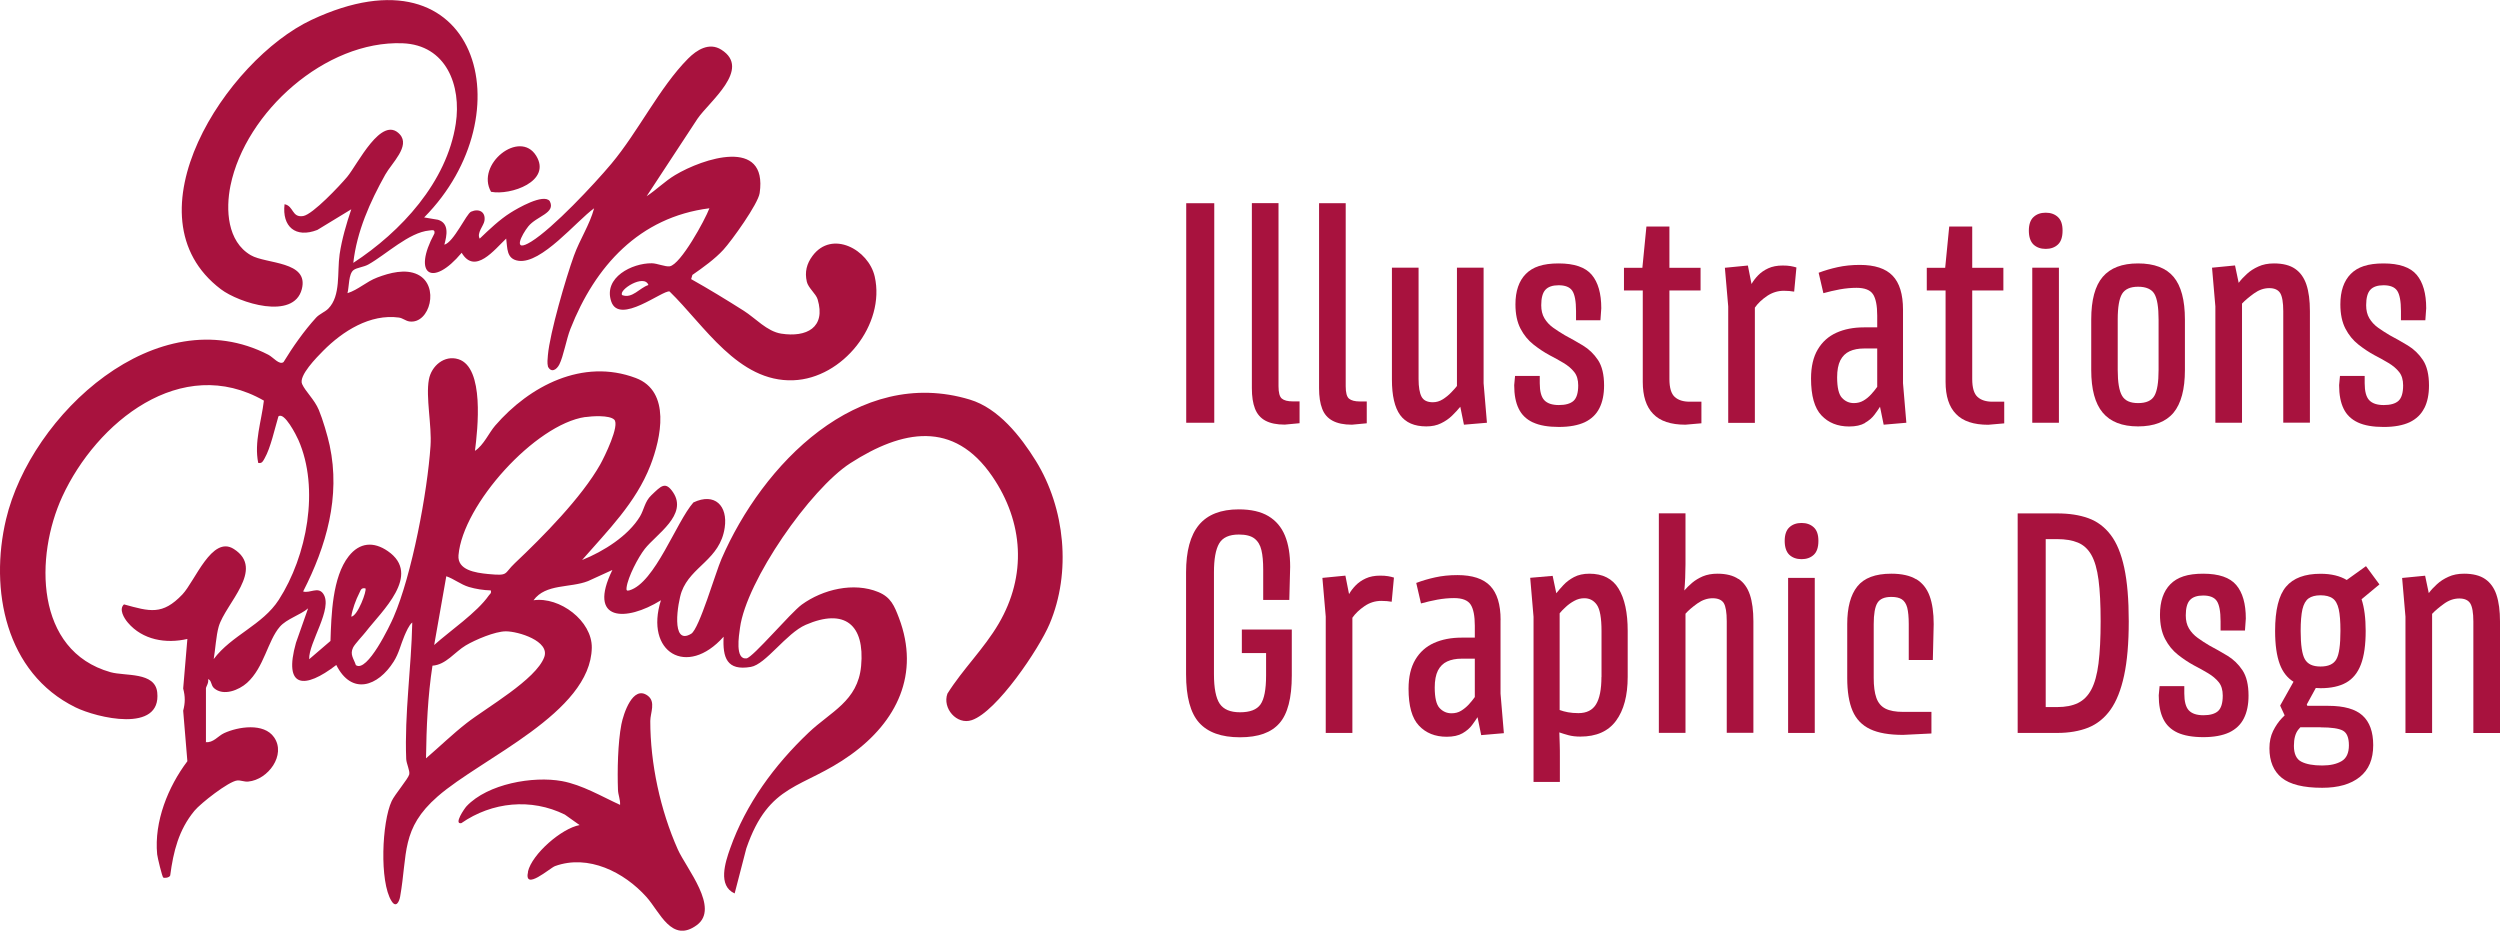
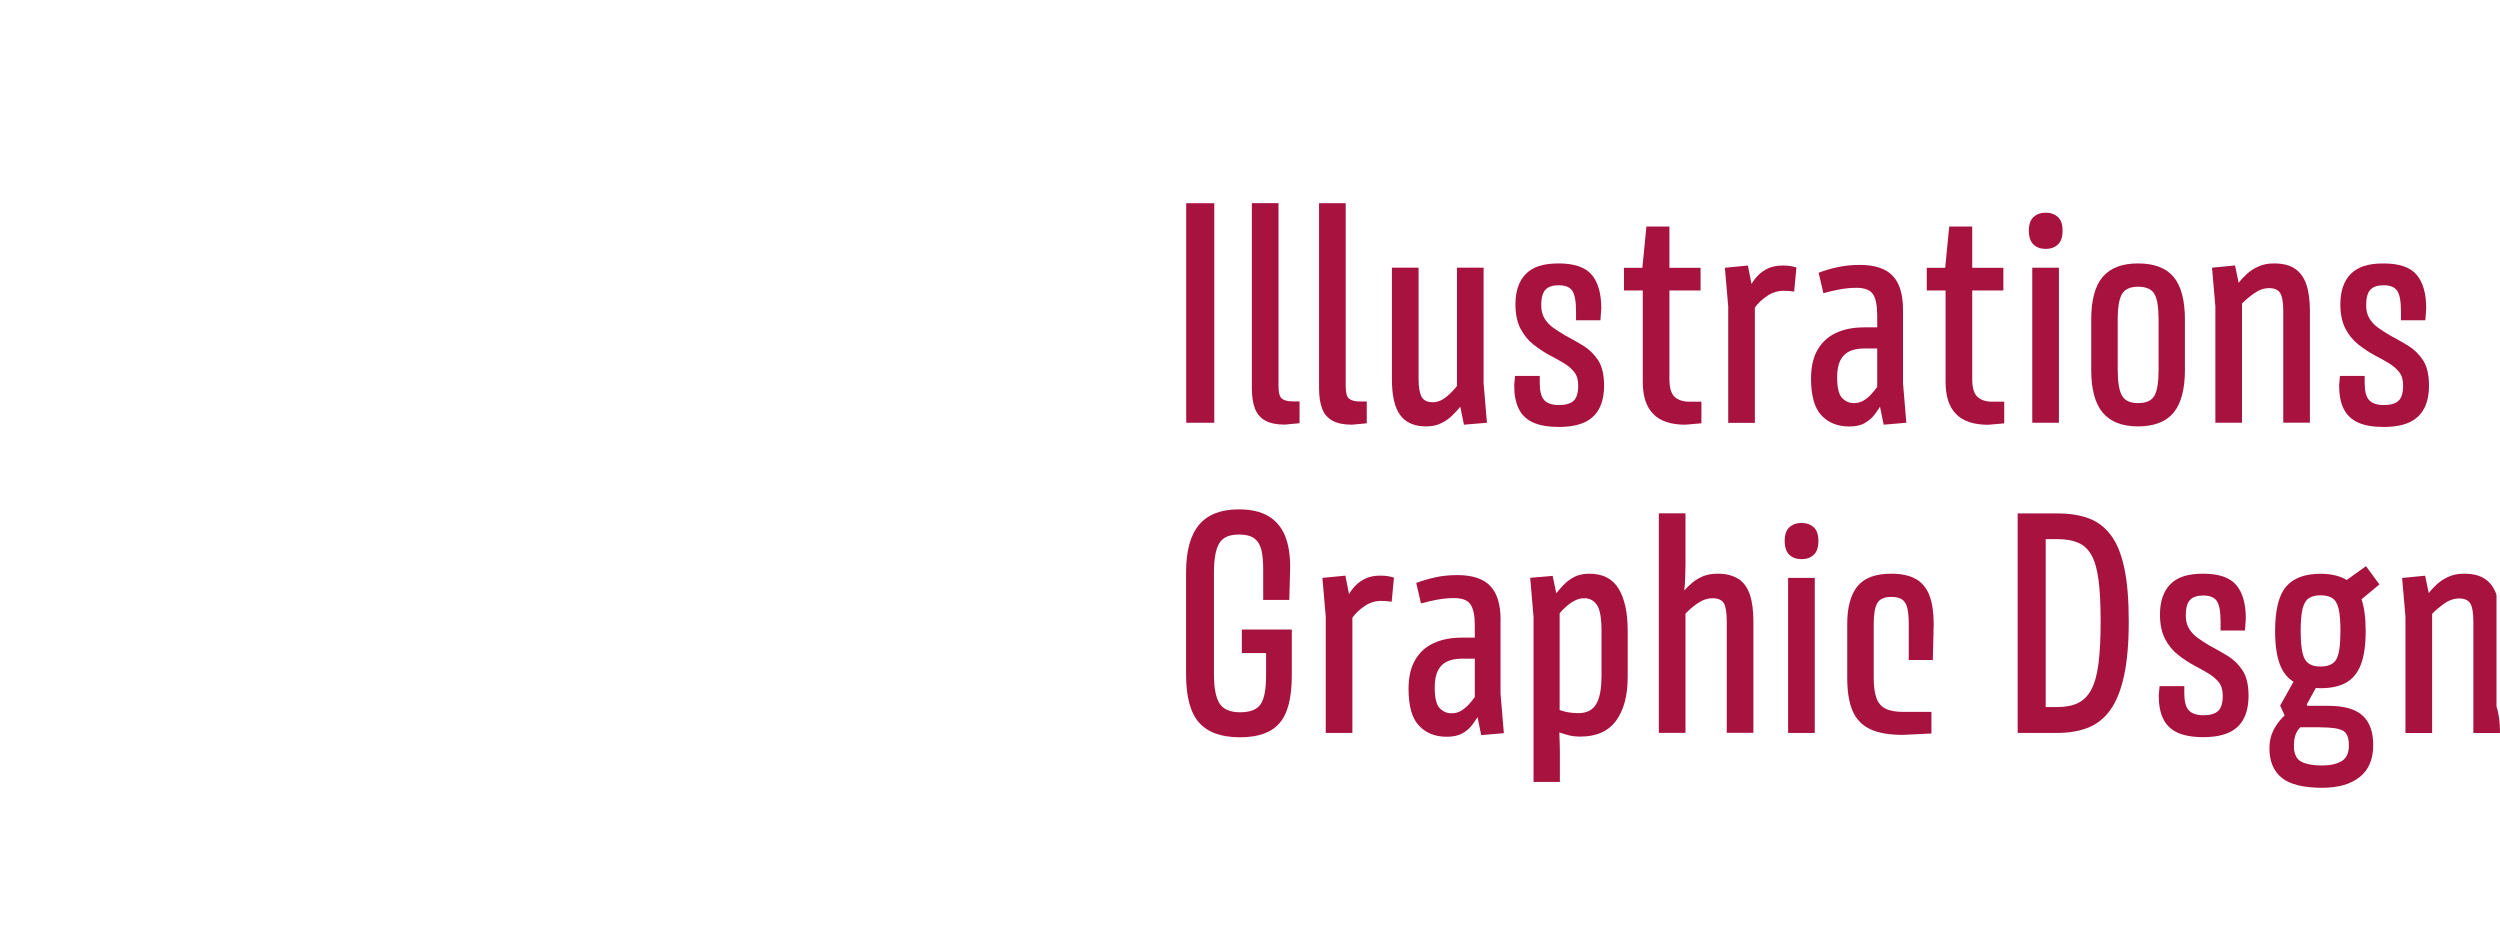
<svg xmlns="http://www.w3.org/2000/svg" id="Layer_2" data-name="Layer 2" viewBox="0 0 321.82 119.8">
  <defs>
    <style>
      .cls-1 {
        fill: #a8123e;
      }
    </style>
  </defs>
  <g id="Swatch_Info_Layer" data-name="Swatch Info Layer">
    <g>
      <g>
        <rect class="cls-1" x="152.7" y="26.16" width="3.61" height="28.26" />
        <path class="cls-1" d="M165.01,51.31c-.29-.24-.43-.77-.43-1.59v-23.57h-3.43v23.82c0,1.06.13,1.94.4,2.63s.71,1.21,1.34,1.55c.63.34,1.46.51,2.49.51l1.91-.18v-2.81h-.87c-.65,0-1.12-.12-1.41-.36Z" />
        <path class="cls-1" d="M171.54,54.16c.63.34,1.46.51,2.49.51l1.91-.18v-2.81h-.87c-.65,0-1.12-.12-1.41-.36-.29-.24-.43-.77-.43-1.59v-23.57h-3.43v23.82c0,1.06.13,1.94.4,2.63.26.7.71,1.21,1.34,1.55Z" />
        <path class="cls-1" d="M190.98,34.46h-3.43v15.23c-.17.22-.41.49-.74.83-.32.34-.69.63-1.08.88-.4.25-.82.38-1.28.38-.72,0-1.21-.24-1.46-.72-.25-.48-.38-1.24-.38-2.27v-14.33h-3.43v14.4c0,2.07.35,3.59,1.06,4.57.71.97,1.83,1.46,3.37,1.46.72,0,1.35-.13,1.89-.4.54-.26,1.02-.59,1.43-.99.41-.4.76-.78,1.05-1.14l.47,2.31,2.96-.25-.43-5.09v-14.87Z" />
        <path class="cls-1" d="M197.35,54.38c.84.39,1.95.58,3.32.58s2.48-.21,3.34-.61c.85-.41,1.48-1.01,1.88-1.81.4-.79.6-1.77.6-2.92,0-1.39-.26-2.48-.78-3.27-.52-.78-1.17-1.41-1.95-1.88-.78-.47-1.56-.91-2.33-1.32-.53-.31-1.03-.64-1.5-.97-.47-.34-.84-.74-1.12-1.21-.28-.47-.41-1.03-.41-1.68,0-.94.18-1.6.54-1.99s.93-.58,1.7-.58c.84,0,1.43.23,1.75.7s.49,1.34.49,2.62v1.19h3.14l.11-1.55c0-1.9-.41-3.34-1.23-4.31-.82-.97-2.24-1.46-4.26-1.46s-3.33.45-4.22,1.35c-.89.9-1.34,2.21-1.34,3.92,0,1.25.22,2.29.65,3.12.43.83.99,1.51,1.66,2.04.67.53,1.36.99,2.06,1.37.65.34,1.26.67,1.82,1.01.57.34,1.02.72,1.37,1.16.35.43.52,1.01.52,1.73,0,.96-.2,1.62-.6,1.99-.4.36-1.03.54-1.89.54s-1.49-.21-1.88-.63c-.39-.42-.58-1.15-.58-2.18v-.94h-3.18l-.11,1.19c0,1.23.19,2.24.58,3.03.38.79,1,1.38,1.84,1.77Z" />
        <path class="cls-1" d="M211.47,49.15c0,1.83.44,3.21,1.34,4.13.89.93,2.27,1.39,4.15,1.39l2.06-.18v-2.78h-1.52c-.82,0-1.46-.2-1.91-.61-.46-.41-.69-1.18-.69-2.31v-11.4h4.01v-2.92h-4.01v-5.31h-2.96l-.52,5.31h-2.37v2.92h2.42v11.77Z" />
        <path class="cls-1" d="M230.96,37.53l.29-3.1c-.22-.07-.47-.13-.76-.18-.29-.05-.63-.07-1.01-.07-.72,0-1.34.12-1.86.36-.52.24-.95.54-1.3.9s-.63.73-.85,1.12l-.47-2.38-2.96.29.43,4.98v14.98h3.43v-14.83c.38-.55.91-1.05,1.57-1.5.66-.44,1.38-.67,2.15-.67.51,0,.95.04,1.34.11Z" />
        <path class="cls-1" d="M240.08,54.43c.52-.3.93-.65,1.23-1.06.3-.41.54-.74.7-1.01l.47,2.31,2.92-.25-.43-5.09v-9.46c0-2-.45-3.46-1.34-4.38-.89-.93-2.3-1.39-4.22-1.39-1.03,0-1.99.1-2.85.29-.87.19-1.68.43-2.45.72l.61,2.63c.67-.19,1.38-.35,2.11-.49.73-.13,1.45-.2,2.15-.2,1.06,0,1.77.28,2.13.83.36.55.54,1.47.54,2.74v1.52h-1.7c-1.35,0-2.53.23-3.55.69-1.02.46-1.82,1.17-2.4,2.15-.58.97-.87,2.22-.87,3.74,0,2.21.44,3.8,1.34,4.75.89.95,2.08,1.43,3.57,1.43.84,0,1.52-.15,2.04-.45ZM236.49,48.57c0-.91.14-1.64.41-2.18.28-.54.67-.93,1.19-1.17.52-.24,1.14-.36,1.86-.36h1.7v4.94c-.22.31-.48.63-.78.96-.3.33-.63.6-.99.81s-.77.32-1.23.32c-.6,0-1.11-.22-1.53-.67-.42-.44-.63-1.33-.63-2.65Z" />
        <path class="cls-1" d="M258,51.71h-1.52c-.82,0-1.46-.2-1.91-.61-.46-.41-.69-1.18-.69-2.31v-11.4h4.01v-2.92h-4.01v-5.31h-2.96l-.52,5.31h-2.37v2.92h2.42v11.77c0,1.83.44,3.21,1.34,4.13.89.93,2.27,1.39,4.15,1.39l2.06-.18v-2.78Z" />
        <rect class="cls-1" x="261.61" y="34.46" width="3.43" height="19.96" />
        <path class="cls-1" d="M263.34,32.04c.65,0,1.17-.19,1.57-.56.4-.37.6-.97.6-1.79s-.2-1.38-.6-1.75c-.4-.37-.92-.56-1.57-.56s-1.17.19-1.57.56c-.4.37-.6.96-.6,1.75s.2,1.41.6,1.79c.4.37.92.56,1.57.56Z" />
        <path class="cls-1" d="M279.8,53.12c.97-1.18,1.46-3.01,1.46-5.49v-6.5c0-2.5-.49-4.33-1.46-5.49-.97-1.15-2.5-1.73-4.57-1.73s-3.56.58-4.55,1.73c-.99,1.16-1.48,2.98-1.48,5.49v6.5c0,2.48.49,4.31,1.48,5.49.99,1.18,2.5,1.77,4.55,1.77s3.59-.59,4.57-1.77ZM277.87,47.63c0,1.59-.18,2.69-.54,3.32s-1.06.94-2.09.94-1.7-.31-2.07-.94c-.37-.63-.56-1.73-.56-3.32v-6.5c0-1.59.19-2.69.56-3.3.37-.61,1.06-.92,2.07-.92s1.73.31,2.09.92.54,1.71.54,3.3v6.5Z" />
        <path class="cls-1" d="M292.11,37.09c.67,0,1.14.21,1.41.63.26.42.4,1.2.4,2.33v14.36h3.43v-14.36c0-1.37-.15-2.51-.45-3.41-.3-.9-.79-1.58-1.46-2.04s-1.58-.69-2.71-.69c-.77,0-1.44.13-2.02.4-.58.26-1.07.58-1.48.96-.41.37-.76.75-1.05,1.14l-.47-2.24-2.96.29.43,4.98v14.98h3.43v-15.34c.38-.41.9-.84,1.53-1.3.64-.46,1.29-.69,1.97-.69Z" />
        <path class="cls-1" d="M312.08,52.54c.4-.79.6-1.77.6-2.92,0-1.39-.26-2.48-.78-3.27-.52-.78-1.17-1.41-1.95-1.88-.78-.47-1.56-.91-2.33-1.32-.53-.31-1.03-.64-1.5-.97-.47-.34-.84-.74-1.12-1.21-.28-.47-.41-1.03-.41-1.68,0-.94.18-1.6.54-1.99s.93-.58,1.7-.58c.84,0,1.43.23,1.75.7s.49,1.34.49,2.62v1.19h3.14l.11-1.55c0-1.9-.41-3.34-1.23-4.31-.82-.97-2.24-1.46-4.26-1.46s-3.33.45-4.22,1.35c-.89.9-1.34,2.21-1.34,3.92,0,1.25.22,2.29.65,3.12.43.83.99,1.51,1.66,2.04.67.53,1.36.99,2.06,1.37.65.34,1.26.67,1.82,1.01.57.34,1.02.72,1.37,1.16.35.43.52,1.01.52,1.73,0,.96-.2,1.62-.6,1.99-.4.36-1.03.54-1.89.54s-1.49-.21-1.88-.63c-.39-.42-.58-1.15-.58-2.18v-.94h-3.18l-.11,1.19c0,1.23.19,2.24.58,3.03.38.79,1,1.38,1.84,1.77.84.39,1.95.58,3.32.58s2.48-.21,3.34-.61c.85-.41,1.48-1.01,1.88-1.81Z" />
      </g>
      <g>
        <path class="cls-1" d="M159.88,84.07h3.1v2.89c0,1.8-.24,3.04-.72,3.72-.48.68-1.36,1.01-2.63,1.01s-2.12-.37-2.62-1.1c-.49-.73-.74-2-.74-3.81v-13.1c0-1.71.22-2.95.67-3.72s1.29-1.15,2.54-1.15c.89,0,1.56.17,2,.51s.75.84.9,1.5c.16.66.23,1.5.23,2.51v3.9h3.36l.11-4.26c0-1.59-.22-2.93-.67-4.02-.45-1.09-1.16-1.93-2.13-2.51-.97-.58-2.24-.87-3.81-.87-2.31,0-4.02.67-5.13,2-1.11,1.34-1.66,3.38-1.66,6.12v13.1c0,2.91.56,4.99,1.68,6.24s2.87,1.88,5.25,1.88,4.03-.6,5.09-1.81c1.06-1.2,1.59-3.25,1.59-6.14v-5.92h-6.43v3.03Z" />
        <path class="cls-1" d="M177.67,74.1c-.72,0-1.34.12-1.86.36-.52.24-.95.54-1.3.9-.35.36-.63.73-.85,1.12l-.47-2.38-2.96.29.43,4.98v14.98h3.43v-14.83c.38-.55.91-1.05,1.57-1.5.66-.45,1.38-.67,2.15-.67.51,0,.95.04,1.34.11l.29-3.11c-.22-.07-.47-.13-.76-.18-.29-.05-.63-.07-1.01-.07Z" />
        <path class="cls-1" d="M193.17,79.81c0-2-.45-3.46-1.34-4.39-.89-.93-2.3-1.39-4.22-1.39-1.04,0-1.99.1-2.85.29-.87.19-1.68.43-2.45.72l.61,2.64c.67-.19,1.38-.35,2.11-.49.73-.13,1.45-.2,2.15-.2,1.06,0,1.77.28,2.13.83.36.55.54,1.47.54,2.74v1.52h-1.7c-1.35,0-2.53.23-3.56.69-1.02.46-1.82,1.17-2.4,2.15-.58.98-.87,2.22-.87,3.74,0,2.22.44,3.8,1.34,4.75.89.95,2.08,1.43,3.57,1.43.84,0,1.52-.15,2.04-.45.52-.3.93-.65,1.23-1.06.3-.41.54-.75.7-1.01l.47,2.31,2.92-.25-.43-5.09v-9.46ZM189.07,90.69c-.3.32-.63.59-.99.81s-.77.32-1.23.32c-.6,0-1.11-.22-1.53-.67-.42-.44-.63-1.33-.63-2.65,0-.91.14-1.64.41-2.18.28-.54.67-.93,1.19-1.17.52-.24,1.14-.36,1.86-.36h1.7v4.94c-.22.31-.48.63-.78.96Z" />
        <path class="cls-1" d="M204.6,73.85c-.77,0-1.43.15-1.97.43-.54.29-1,.63-1.37,1.03s-.68.75-.92,1.06l-.47-2.24-2.89.25.43,5.02v21.26h3.39v-3.32c0-.48,0-1-.02-1.55-.01-.55-.03-1.06-.05-1.51.34.12.73.24,1.17.36.44.12.96.18,1.53.18,2.07,0,3.6-.68,4.6-2.04,1-1.36,1.5-3.24,1.5-5.65v-5.92c0-2.34-.39-4.15-1.17-5.43-.78-1.29-2.04-1.93-3.77-1.93ZM206.15,87.14c0,1.59-.23,2.76-.69,3.52-.46.76-1.22,1.14-2.27,1.14-.51,0-.95-.04-1.34-.11-.39-.07-.75-.17-1.08-.29v-12.45c.19-.24.45-.51.78-.81.32-.3.69-.57,1.1-.79.41-.23.84-.34,1.3-.34.67,0,1.21.28,1.61.85.4.57.6,1.69.6,3.38v5.92Z" />
        <path class="cls-1" d="M223.79,74.54c-.67-.46-1.58-.69-2.71-.69-.72,0-1.35.12-1.88.34-.53.23-.99.51-1.37.83-.39.33-.72.66-1.01.99.05-.46.08-.99.11-1.61.02-.61.04-1.2.04-1.75v-6.57h-3.43v28.26h3.43v-15.34c.38-.43.9-.87,1.53-1.32.64-.45,1.29-.67,1.97-.67s1.17.21,1.43.63c.25.42.38,1.2.38,2.33v14.36h3.43v-14.36c0-1.37-.15-2.51-.45-3.41-.3-.9-.79-1.58-1.46-2.04Z" />
        <rect class="cls-1" x="230.18" y="74.39" width="3.43" height="19.96" />
        <path class="cls-1" d="M231.91,67.32c-.65,0-1.17.19-1.57.56-.4.37-.6.96-.6,1.75s.2,1.41.6,1.79c.4.37.92.56,1.57.56s1.17-.19,1.57-.56c.4-.37.6-.97.6-1.79s-.2-1.38-.6-1.75c-.4-.37-.92-.56-1.57-.56Z" />
        <path class="cls-1" d="M246.67,74.57c-.79-.48-1.87-.72-3.21-.72-2.05,0-3.5.55-4.37,1.64-.87,1.09-1.3,2.71-1.3,4.85v6.93c0,1.76.23,3.17.69,4.24.46,1.07,1.21,1.85,2.26,2.35s2.46.74,4.24.74l3.65-.18v-2.78h-3.65c-.96,0-1.72-.14-2.27-.42-.55-.28-.94-.74-1.17-1.39-.23-.65-.34-1.5-.34-2.56v-6.93c0-1.3.16-2.21.47-2.72.31-.52.91-.78,1.8-.78.58,0,1.03.1,1.35.31.32.21.55.56.69,1.06.13.51.2,1.22.2,2.13v4.62h3.1l.11-4.62c0-1.44-.17-2.65-.52-3.61-.35-.96-.92-1.68-1.71-2.17Z" />
        <path class="cls-1" d="M271.7,68.85c-.78-1.02-1.74-1.74-2.89-2.15-1.14-.41-2.47-.61-3.99-.61h-5.09v28.26h5.09c1.52,0,2.85-.23,3.99-.68,1.14-.46,2.1-1.23,2.87-2.31.77-1.08,1.35-2.55,1.75-4.4.4-1.85.6-4.18.6-6.97s-.19-5.09-.58-6.9c-.39-1.81-.97-3.22-1.75-4.24ZM270.14,85.38c-.18,1.43-.49,2.56-.92,3.37-.43.82-1.01,1.4-1.73,1.75-.72.35-1.61.52-2.67.52h-1.48v-21.62h1.48c1.06,0,1.95.15,2.67.45.72.3,1.3.83,1.73,1.59.43.76.74,1.83.92,3.21.18,1.38.27,3.16.27,5.32s-.09,3.96-.27,5.4Z" />
        <path class="cls-1" d="M286.73,84.41c-.78-.47-1.56-.91-2.33-1.32-.53-.31-1.03-.64-1.5-.98-.47-.34-.84-.74-1.12-1.21-.28-.47-.41-1.03-.41-1.68,0-.94.18-1.6.54-1.98.36-.39.93-.58,1.7-.58.84,0,1.43.23,1.75.7.32.47.49,1.34.49,2.62v1.19h3.14l.11-1.55c0-1.9-.41-3.34-1.23-4.31-.82-.97-2.24-1.46-4.26-1.46s-3.33.45-4.22,1.35c-.89.9-1.34,2.21-1.34,3.92,0,1.25.22,2.29.65,3.12s.99,1.51,1.66,2.04c.67.53,1.36.99,2.06,1.37.65.34,1.26.67,1.82,1.01.57.34,1.02.72,1.37,1.15.35.43.52,1.01.52,1.73,0,.96-.2,1.62-.6,1.99-.4.36-1.03.54-1.89.54s-1.49-.21-1.88-.63c-.39-.42-.58-1.15-.58-2.18v-.94h-3.18l-.11,1.19c0,1.23.19,2.24.58,3.03.38.79,1,1.38,1.84,1.77.84.38,1.95.58,3.32.58s2.48-.21,3.34-.61c.85-.41,1.48-1.01,1.88-1.81.4-.79.6-1.77.6-2.92,0-1.4-.26-2.48-.78-3.27-.52-.78-1.17-1.41-1.95-1.88Z" />
        <path class="cls-1" d="M304.57,72.88l-2.48,1.78c-.87-.52-1.98-.8-3.37-.8-2.02,0-3.5.55-4.44,1.66-.94,1.11-1.41,3.01-1.41,5.7,0,1.78.2,3.21.61,4.3.38,1.01.97,1.75,1.76,2.24l-1.72,3.07.58,1.26c-.11.11-.23.22-.35.35-.45.47-.82,1.02-1.14,1.66-.31.64-.47,1.38-.47,2.22,0,1.68.53,2.95,1.59,3.81,1.06.85,2.79,1.28,5.2,1.28,2.07,0,3.68-.46,4.84-1.39s1.73-2.29,1.73-4.1c0-1.71-.46-2.98-1.37-3.81-.91-.83-2.38-1.25-4.4-1.25h-2.71l-.07-.18,1.16-2.12c.2.01.4.03.61.03,1.35,0,2.45-.24,3.3-.72s1.49-1.26,1.9-2.35c.41-1.08.61-2.51.61-4.3,0-1.66-.18-3.02-.53-4.08l2.3-1.91-1.73-2.35ZM298.72,93.63c1.4,0,2.35.14,2.87.42.52.28.78.91.78,1.89s-.31,1.67-.94,2.04c-.63.37-1.46.56-2.49.56-1.16,0-2.05-.16-2.69-.49-.64-.32-.96-1.01-.96-2.04,0-.92.19-1.61.56-2.08.09-.11.18-.2.27-.31h2.6ZM300.76,84.86c-.35.63-1.03.94-2.04.94s-1.66-.31-2.02-.94c-.36-.62-.54-1.84-.54-3.64,0-1.2.08-2.14.23-2.8.16-.66.42-1.12.79-1.39.37-.26.88-.4,1.53-.4s1.2.13,1.57.4c.37.26.63.73.78,1.39s.22,1.59.22,2.8c0,1.8-.17,3.02-.52,3.64Z" />
-         <path class="cls-1" d="M321.37,76.58c-.3-.9-.79-1.58-1.46-2.04s-1.58-.69-2.71-.69c-.77,0-1.44.13-2.02.4-.58.26-1.07.58-1.48.96-.41.37-.76.75-1.05,1.14l-.47-2.24-2.96.29.43,4.98v14.98h3.43v-15.34c.38-.41.9-.84,1.53-1.3.64-.46,1.29-.68,1.97-.68s1.14.21,1.41.63c.26.42.4,1.2.4,2.33v14.36h3.43v-14.36c0-1.37-.15-2.51-.45-3.41Z" />
+         <path class="cls-1" d="M321.37,76.58c-.3-.9-.79-1.58-1.46-2.04s-1.58-.69-2.71-.69c-.77,0-1.44.13-2.02.4-.58.26-1.07.58-1.48.96-.41.37-.76.75-1.05,1.14l-.47-2.24-2.96.29.43,4.98v14.98h3.43v-15.34c.38-.41.9-.84,1.53-1.3.64-.46,1.29-.68,1.97-.68s1.14.21,1.41.63c.26.42.4,1.2.4,2.33v14.36h3.43c0-1.37-.15-2.51-.45-3.41Z" />
      </g>
    </g>
  </g>
  <g id="Content">
-     <path class="cls-1" d="M26.47,95.53c.98.13,1.59-.79,2.37-1.15,1.82-.84,5.13-1.36,6.44.53,1.58,2.27-.77,5.47-3.33,5.7-.52.05-.96-.19-1.42-.14-1.11.12-4.71,2.94-5.5,3.9-2.03,2.46-2.71,5.23-3.12,8.33-.12.3-.76.36-.9.26-.13-.09-.74-2.58-.78-2.99-.4-4.21,1.4-8.68,3.89-11.98l-.54-6.5c.27-1.04.27-1.82,0-2.86l.54-6.38c-2.76.64-5.77.13-7.66-2.1-.49-.57-1.19-1.73-.5-2.35,3.34.92,4.95,1.42,7.52-1.28,1.63-1.72,3.8-7.65,6.62-5.85,4.09,2.61-1.09,7.02-1.95,10-.33,1.15-.43,2.94-.64,4.17,2.31-3.08,6.28-4.37,8.38-7.63,3.63-5.64,5.28-14.32,2.52-20.58-.25-.57-1.81-3.67-2.57-3.03-.46,1.53-1,4.05-1.77,5.39-.21.36-.32.7-.83.6-.54-2.68.42-5.37.73-8.02-10.63-6.08-21.55,2.8-25.95,12.35-3.53,7.67-3.57,19.85,6.21,22.61,1.89.53,5.72-.07,6.01,2.59.57,5.3-7.79,3.28-10.53,1.93C.7,86.62-1.37,75.89.78,66.84c3.2-13.49,19.45-28.56,33.77-21.17.62.32,1.41,1.36,1.95.94,1.18-1.94,2.65-4.03,4.19-5.72.43-.47,1.16-.74,1.57-1.16,1.64-1.66,1.12-4.66,1.46-7,.28-1.91.88-3.96,1.5-5.79l-4.37,2.66c-2.81,1.09-4.56-.43-4.22-3.31,1.2.23.92,1.76,2.4,1.52,1.23-.2,4.73-3.93,5.66-5.04,1.35-1.62,4.44-8.04,6.78-5.47,1.37,1.51-1.04,3.69-1.87,5.17-1.97,3.52-3.67,7.33-4.12,11.37,6.15-4.02,12.04-10.38,13.19-17.91.75-4.92-1.22-10.15-6.86-10.36-9.91-.37-20.2,8.85-22.14,18.32-.63,3.09-.42,7.19,2.61,8.96,1.98,1.16,7.53.73,6.57,4.38-1.05,4.01-8.08,1.77-10.42,0-12.42-9.42.72-29.53,11.67-34.67,21.49-10.09,27.64,12.16,14.5,25.43l1.78.3c1.48.45,1.14,2.03.82,3.21,1.21-.32,2.84-3.99,3.44-4.25,1.03-.45,1.91.03,1.72,1.19-.1.62-1.02,1.56-.61,2.28,1.19-1.14,2.57-2.46,3.96-3.33.91-.58,4.25-2.51,5.05-1.51.83,1.56-1.68,1.92-2.76,3.27-.83,1.04-2.13,3.51.39,1.95,2.82-1.75,8.06-7.34,10.3-10.01,3.5-4.18,6.2-9.83,9.88-13.54,1.13-1.14,2.73-2.14,4.29-1.15,3.91,2.48-1.56,6.67-3.07,8.88l-6.55,9.98c1.26-.83,2.36-1.94,3.66-2.72,3.58-2.15,11.94-4.92,10.89,2.31-.2,1.4-3.59,6.12-4.67,7.3s-2.62,2.29-3.99,3.24l-.16.54c2.28,1.28,4.54,2.66,6.75,4.06,1.54.97,3,2.67,4.85,2.96,3.24.5,5.77-.76,4.68-4.42-.21-.71-1.21-1.47-1.39-2.26-.29-1.26-.02-2.32.73-3.33,2.51-3.38,7.22-.81,8.01,2.66,1.4,6.17-4.11,13.11-10.47,13.35-7.12.28-11.5-7.13-15.94-11.43-.86-.22-6.47,4.37-7.51,1.28s2.71-4.94,5.22-4.91c.67,0,1.76.48,2.31.39,1.41-.23,4.55-5.97,5.11-7.47-9.01,1.14-14.72,7.44-17.9,15.55-.52,1.33-.89,3.52-1.42,4.56-.35.68-1.03,1.11-1.46.28-.12-.5-.05-.99-.01-1.49.25-2.85,2.32-9.95,3.35-12.79.76-2.11,2.03-3.98,2.6-6.11-2.29,1.65-6.77,7.19-9.74,6.76-1.58-.23-1.41-1.65-1.58-2.86-1.51,1.43-4.03,4.7-5.73,1.83-3.79,4.53-6.38,2.81-3.51-2.48.1-.55-.26-.43-.65-.39-2.61.23-5.57,3.1-7.86,4.38-.59.33-1.48.4-1.89.71-.67.49-.57,2.17-.79,2.98,1.41-.45,2.41-1.48,3.84-2.02,1.58-.6,3.62-1.15,5.2-.38,2.88,1.41,1.56,6.41-1.07,6.04-.48-.07-.86-.43-1.34-.5-3.72-.51-7.26,1.76-9.75,4.27-.81.82-3.21,3.23-2.72,4.29.43.96,1.59,1.99,2.15,3.33.5,1.19,1.13,3.32,1.4,4.58,1.41,6.59-.43,12.95-3.42,18.79.87.27,1.91-.67,2.58.28,1.33,1.87-1.9,6.32-1.8,8.44l2.74-2.35c.11-3.3.23-8.22,2.35-10.91,1.4-1.78,3.21-1.92,5.04-.65,4.41,3.05-.83,7.76-2.85,10.39-.28.37-1.4,1.55-1.63,2.02-.44.91.09,1.42.36,2.26,1.46,1.04,4.42-5.16,4.85-6.17,2.37-5.46,4.36-16.08,4.76-22.05.18-2.62-.63-6.28-.21-8.54.32-1.76,2-3.19,3.8-2.62,3.38,1.06,2.48,9.05,2.13,11.8,1.13-.74,1.81-2.34,2.6-3.25,4.43-5.12,11.29-8.7,18.1-6.13,4.55,1.71,3.26,7.73,1.88,11.27-1.88,4.82-5.49,8.37-8.79,12.16,2.78-1.11,5.95-3.12,7.45-5.6.52-.86.62-1.93,1.45-2.72,1.25-1.19,1.81-1.88,2.81-.4,1.95,2.9-2.17,5.41-3.64,7.29-.86,1.1-2.16,3.6-2.34,4.95-.05.36,0,.5.38.38,3.28-.98,6.01-8.8,8.22-11.31,2.76-1.31,4.45.44,4.03,3.25-.61,4.13-4.34,4.94-5.55,8.24-.48,1.32-1.44,7.04,1.24,5.41,1.04-.64,3.14-7.91,3.9-9.64,5.27-12.15,17.53-24.87,31.97-20.5,3.68,1.11,6.53,4.72,8.5,7.9,3.76,6.09,4.58,14.33,1.76,20.98-1.35,3.19-6.78,11.29-10.01,12.38-1.94.66-3.82-1.54-3.14-3.41,1.99-3.17,4.71-5.78,6.6-9.01,3.62-6.17,3.22-13.06-.83-18.97-4.97-7.25-11.57-5.99-18.26-1.69-5.17,3.33-13.39,15.14-14.21,21.19-.14,1-.66,4.14.84,3.94.81-.1,5.67-5.87,7.11-6.92,2.72-1.97,6.69-2.92,9.85-1.62,1.63.67,2.07,1.79,2.66,3.33,2.74,7.23-.27,13.36-6.2,17.62-6.22,4.47-10.5,3.49-13.45,12.06l-1.5,5.79c-2.2-.99-1.21-4.01-.58-5.79,2.03-5.74,5.69-10.72,10.09-14.9,2.84-2.71,6.35-4.05,6.77-8.59.49-5.31-2.1-7.48-7.13-5.3-2.51,1.09-5.15,5.1-7.07,5.42-3.08.53-3.64-1.18-3.5-3.89-4.72,5.31-10.19,2-8.07-4.69-4.52,2.81-9.5,2.74-6.25-3.9l-3.13,1.43c-2.3.91-5.46.31-7.02,2.47,3.36-.49,7.56,2.65,7.5,6.12-.15,8.37-14.17,14.17-19.85,19.14-4.74,4.14-3.85,7.36-4.82,12.88-.12.68-.53,1.51-1.11.58-1.57-2.5-1.24-10.17.02-12.87.39-.84,2.13-2.88,2.26-3.43.11-.48-.36-1.36-.39-1.99-.23-5.87.66-11.7.78-17.57-.41.3-.8,1.24-1.01,1.72-.48,1.12-.69,2.21-1.38,3.31-2.02,3.21-5.41,4.39-7.39.44-4.07,3.14-6.85,3.04-5.19-2.86l1.56-4.43c-1.02.87-2.75,1.35-3.63,2.36-1.57,1.8-2.03,5.25-4.23,7.23-1.05.94-3.03,1.74-4.24.69-.44-.38-.31-1.07-.79-1.16.16.41-.26.98-.26,1.17v6.9ZM83.47,36.69c-.53-1.48-3.9.63-3.38,1.3,1.31.49,2.24-.94,3.38-1.3ZM75.34,53.68c-6.43.94-15.77,11.28-16.32,17.8-.16,1.9,2.17,2.25,3.79,2.41,2.76.26,1.98,0,3.48-1.41,3.58-3.38,8.58-8.44,10.98-12.7.52-.93,2.56-5.06,1.79-5.77-.63-.59-2.84-.45-3.72-.32ZM63.17,76c-.91-.02-1.94-.18-2.81-.44-1.08-.33-1.89-1.03-2.91-1.38l-1.56,8.85c2.02-1.81,5.52-4.19,7.03-6.37.15-.22.36-.26.26-.65ZM47.03,75.74c-.56-.11-.6.26-.79.63-.41.79-.9,2.11-1.02,3.01.83-.07,2.04-3.39,1.82-3.64ZM54.85,97.61c1.74-1.49,3.41-3.12,5.22-4.53,2.53-1.98,8.92-5.59,9.99-8.49.76-2.06-3.33-3.32-4.94-3.32-1.4,0-3.92,1.08-5.16,1.81-1.42.84-2.55,2.5-4.29,2.61-.6,3.88-.78,7.95-.83,11.92ZM67.98,112.19c-.61,2.62,2.83-.47,3.47-.7,4.28-1.55,8.89.77,11.76,3.97,1.73,1.92,3.25,6.02,6.5,3.62,2.96-2.19-1.35-7.27-2.46-9.74-2.26-5.08-3.54-11.06-3.54-16.53,0-1.04.75-2.48-.35-3.27-1.9-1.37-3.1,2.33-3.37,3.7-.46,2.39-.53,5.98-.44,8.43.02.66.32,1.27.27,1.94-2.38-1.09-4.88-2.58-7.48-3.06-3.74-.68-9.54.35-12.27,3.22-.28.29-1.71,2.39-.68,2.19,3.95-2.74,8.99-3.24,13.32-1.1l1.9,1.35c-2.33.43-6.12,3.73-6.65,5.99ZM69.02,20.05c-2.12-3.43-7.82,1.1-5.81,4.64,2.52.49,7.84-1.35,5.81-4.64Z" />
-   </g>
+     </g>
</svg>